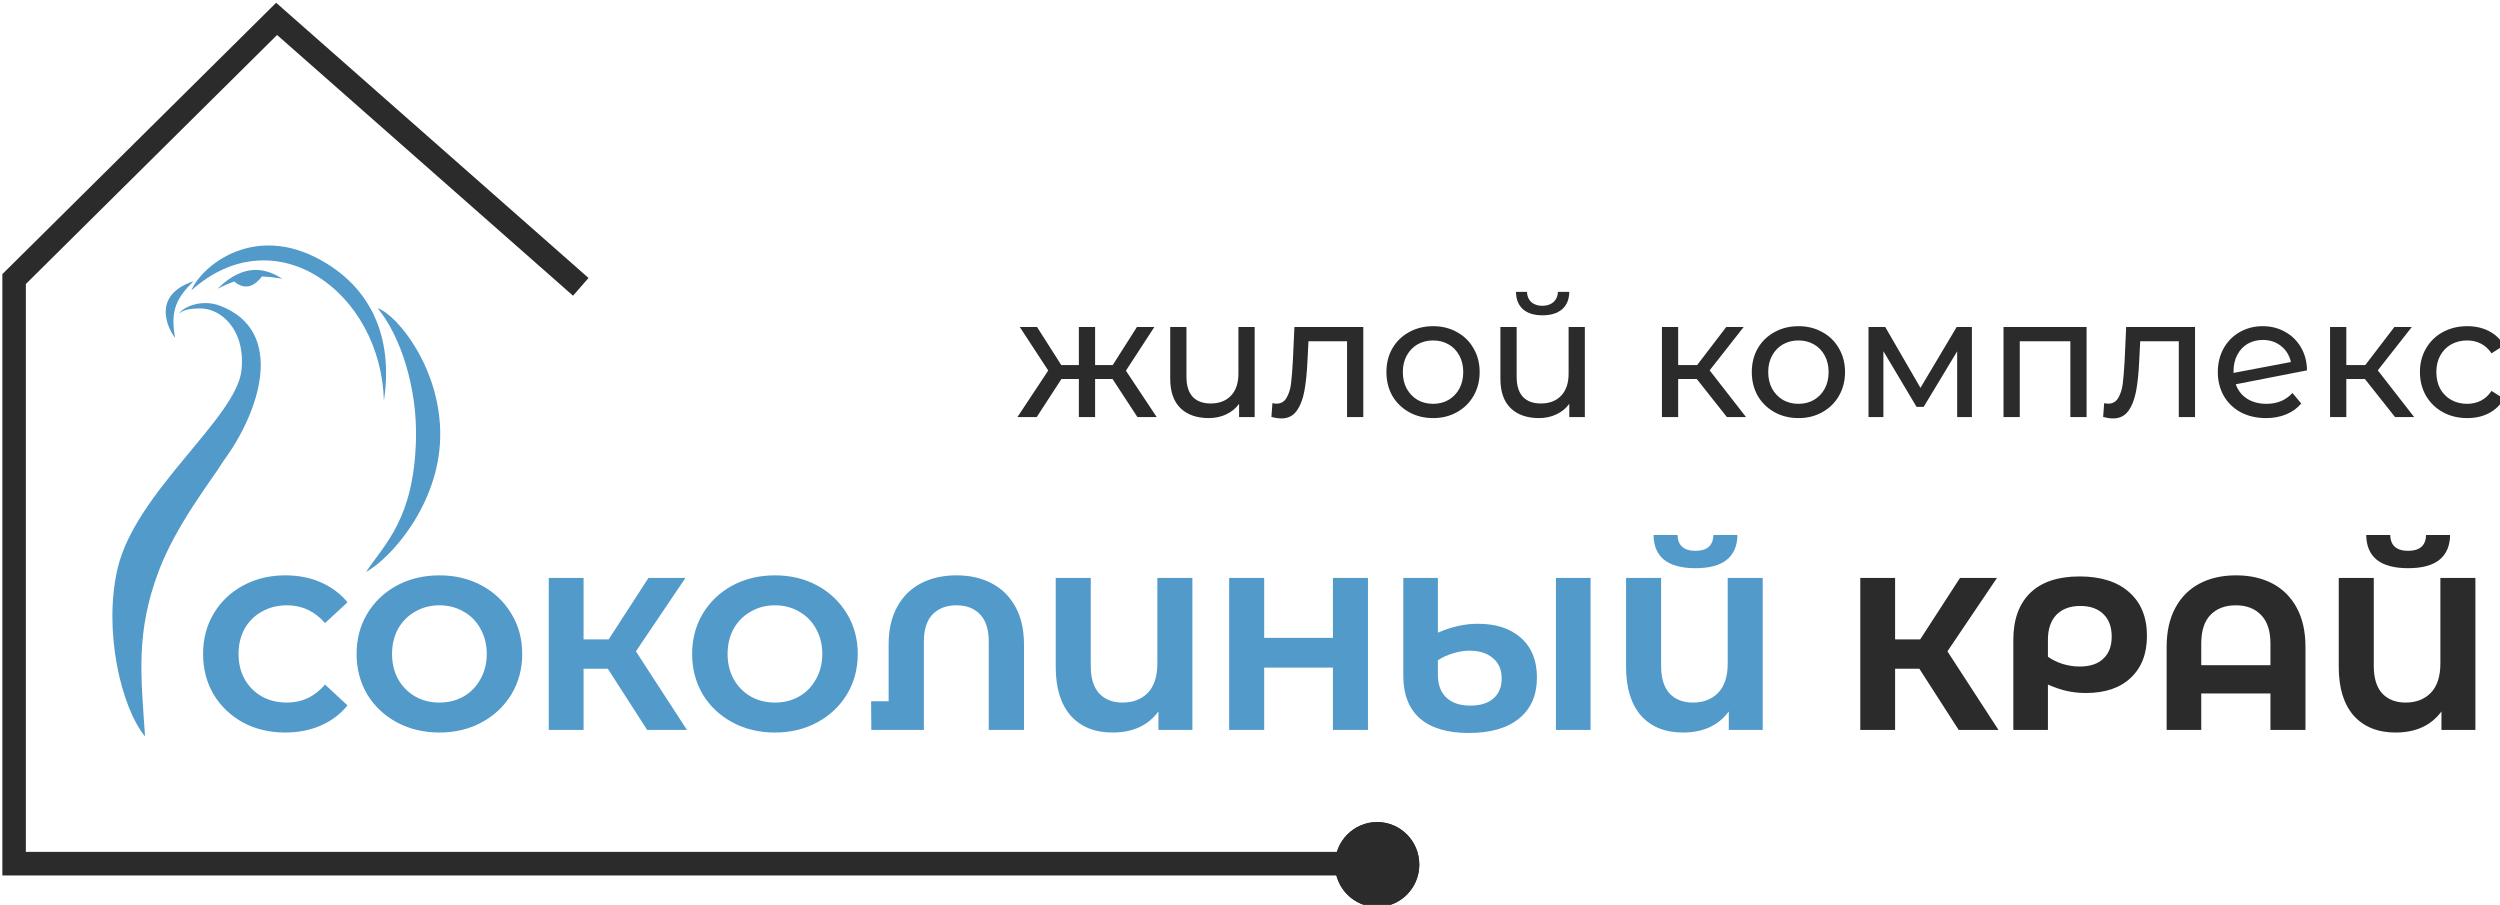
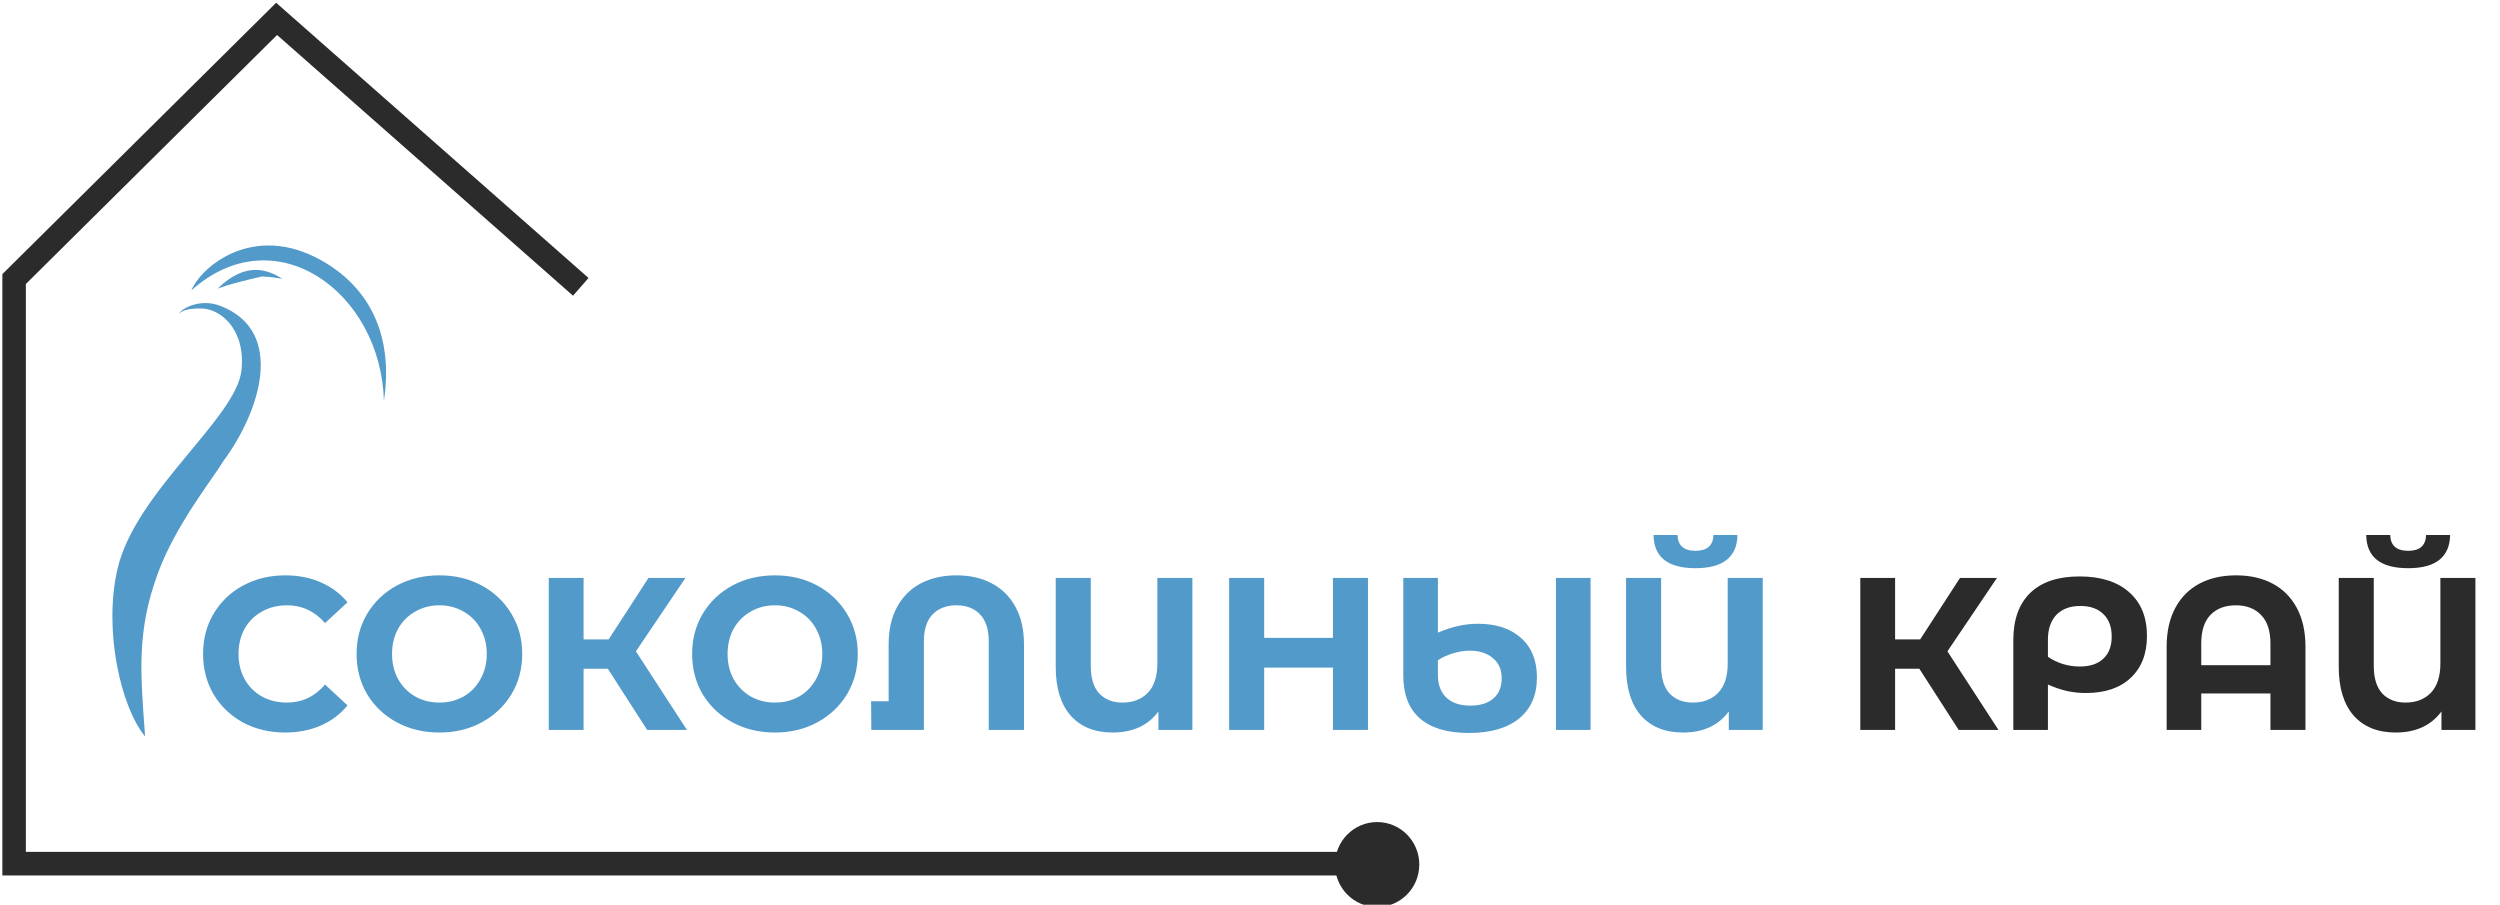
<svg xmlns="http://www.w3.org/2000/svg" width="210" height="76" viewBox="0 0 210 76" fill="none">
  <g clip-path="url(#clip0_35_350)">
-     <path d="M119.22 72.621C119.22 74.593 117.635 76.19 115.68 76.19C113.724 76.19 112.139 74.593 112.139 72.621C112.139 70.65 113.724 69.052 115.68 69.052C117.635 69.052 119.22 70.65 119.22 72.621Z" fill="#2B2B2B" />
    <path d="M23.942 61.532C22.647 61.532 21.472 61.253 20.419 60.693C19.378 60.122 18.554 59.338 17.949 58.341C17.355 57.332 17.059 56.195 17.059 54.931C17.059 53.666 17.355 52.536 17.949 51.539C18.554 50.53 19.378 49.746 20.419 49.186C21.472 48.615 22.653 48.329 23.961 48.329C25.063 48.329 26.055 48.524 26.939 48.913C27.835 49.302 28.586 49.861 29.192 50.591L27.303 52.341C26.443 51.345 25.377 50.846 24.106 50.846C23.319 50.846 22.617 51.022 21.999 51.375C21.381 51.715 20.897 52.195 20.546 52.815C20.207 53.435 20.037 54.141 20.037 54.931C20.037 55.721 20.207 56.426 20.546 57.046C20.897 57.666 21.381 58.153 21.999 58.505C22.617 58.846 23.319 59.016 24.106 59.016C25.377 59.016 26.443 58.511 27.303 57.502L29.192 59.253C28.586 59.994 27.835 60.56 26.939 60.949C26.043 61.338 25.044 61.532 23.942 61.532ZM36.91 61.532C35.59 61.532 34.397 61.247 33.332 60.675C32.278 60.104 31.449 59.32 30.843 58.323C30.25 57.314 29.953 56.183 29.953 54.931C29.953 53.679 30.25 52.554 30.843 51.557C31.449 50.548 32.278 49.758 33.332 49.186C34.397 48.615 35.59 48.329 36.91 48.329C38.23 48.329 39.416 48.615 40.47 49.186C41.523 49.758 42.353 50.548 42.958 51.557C43.564 52.554 43.867 53.679 43.867 54.931C43.867 56.183 43.564 57.314 42.958 58.323C42.353 59.32 41.523 60.104 40.47 60.675C39.416 61.247 38.23 61.532 36.91 61.532ZM36.91 59.016C37.661 59.016 38.339 58.846 38.944 58.505C39.55 58.153 40.022 57.666 40.361 57.046C40.712 56.426 40.888 55.721 40.888 54.931C40.888 54.141 40.712 53.435 40.361 52.815C40.022 52.195 39.55 51.715 38.944 51.375C38.339 51.022 37.661 50.846 36.91 50.846C36.159 50.846 35.481 51.022 34.876 51.375C34.27 51.715 33.792 52.195 33.441 52.815C33.102 53.435 32.932 54.141 32.932 54.931C32.932 55.721 33.102 56.426 33.441 57.046C33.792 57.666 34.27 58.153 34.876 58.505C35.481 58.846 36.159 59.016 36.91 59.016ZM51.055 56.171H49.021V61.313H46.097V48.548H49.021V53.709H51.128L54.47 48.548H57.576L53.416 54.712L57.703 61.313H54.361L51.055 56.171ZM65.095 61.532C63.775 61.532 62.582 61.247 61.517 60.675C60.463 60.104 59.634 59.32 59.029 58.323C58.435 57.314 58.139 56.183 58.139 54.931C58.139 53.679 58.435 52.554 59.029 51.557C59.634 50.548 60.463 49.758 61.517 49.186C62.582 48.615 63.775 48.329 65.095 48.329C66.415 48.329 67.602 48.615 68.655 49.186C69.709 49.758 70.538 50.548 71.144 51.557C71.749 52.554 72.052 53.679 72.052 54.931C72.052 56.183 71.749 57.314 71.144 58.323C70.538 59.32 69.709 60.104 68.655 60.675C67.602 61.247 66.415 61.532 65.095 61.532ZM65.095 59.016C65.846 59.016 66.524 58.846 67.129 58.505C67.735 58.153 68.207 57.666 68.546 57.046C68.897 56.426 69.073 55.721 69.073 54.931C69.073 54.141 68.897 53.435 68.546 52.815C68.207 52.195 67.735 51.715 67.129 51.375C66.524 51.022 65.846 50.846 65.095 50.846C64.344 50.846 63.666 51.022 63.061 51.375C62.455 51.715 61.977 52.195 61.626 52.815C61.287 53.435 61.117 54.141 61.117 54.931C61.117 55.721 61.287 56.426 61.626 57.046C61.977 57.666 62.455 58.153 63.061 58.505C63.666 58.846 64.344 59.016 65.095 59.016ZM80.348 48.329C81.474 48.329 82.462 48.554 83.309 49.004C84.169 49.454 84.835 50.117 85.307 50.992C85.779 51.855 86.015 52.901 86.015 54.128V61.313H83.055V53.873C83.055 52.876 82.813 52.122 82.328 51.612C81.844 51.101 81.184 50.846 80.348 50.846C79.501 50.846 78.829 51.101 78.332 51.612C77.848 52.122 77.606 52.876 77.606 53.873V61.313H73.192L73.174 58.906H74.645V54.128C74.645 52.901 74.881 51.855 75.353 50.992C75.826 50.117 76.492 49.454 77.351 49.004C78.211 48.554 79.21 48.329 80.348 48.329ZM100.16 48.548V61.313H97.309V59.763C96.437 60.943 95.154 61.532 93.458 61.532C91.957 61.532 90.782 61.058 89.935 60.11C89.099 59.15 88.681 57.788 88.681 56.025V48.548H91.624V55.934C91.624 56.955 91.86 57.727 92.332 58.25C92.817 58.76 93.471 59.016 94.294 59.016C95.178 59.016 95.886 58.742 96.419 58.195C96.952 57.636 97.218 56.815 97.218 55.733V48.548H100.16ZM114.909 48.548V61.313H111.967V56.08H106.191V61.313H103.248V48.548H106.191V53.581H111.967V48.548H114.909ZM124.143 52.396C125.669 52.396 126.874 52.791 127.758 53.581C128.654 54.372 129.102 55.478 129.102 56.9C129.102 58.384 128.605 59.532 127.612 60.347C126.619 61.161 125.208 61.569 123.38 61.569C121.576 61.569 120.208 61.161 119.275 60.347C118.343 59.532 117.877 58.335 117.877 56.754V48.548H120.783V53.144C121.933 52.645 123.053 52.396 124.143 52.396ZM133.606 48.548V61.313H130.7V48.548H133.606ZM123.507 59.271C124.343 59.271 124.99 59.07 125.451 58.669C125.911 58.268 126.141 57.709 126.141 56.991C126.141 56.25 125.893 55.678 125.396 55.277C124.912 54.864 124.264 54.657 123.453 54.657C123.005 54.657 122.545 54.73 122.073 54.876C121.6 55.01 121.17 55.204 120.783 55.46V56.681C120.783 57.508 121.019 58.147 121.491 58.596C121.964 59.046 122.636 59.271 123.507 59.271ZM148.07 48.548V61.313H145.218V59.763C144.346 60.943 143.063 61.532 141.367 61.532C139.866 61.532 138.692 61.058 137.844 60.11C137.008 59.15 136.591 57.788 136.591 56.025V48.548H139.533V55.934C139.533 56.955 139.769 57.727 140.241 58.25C140.726 58.76 141.38 59.016 142.203 59.016C143.087 59.016 143.795 58.742 144.328 58.195C144.861 57.636 145.127 56.815 145.127 55.733V48.548H148.07ZM142.421 47.728C140.096 47.728 138.922 46.798 138.897 44.938H140.913C140.938 45.825 141.44 46.269 142.421 46.269C142.905 46.269 143.275 46.159 143.529 45.941C143.783 45.71 143.917 45.375 143.928 44.938H145.945C145.933 45.849 145.636 46.542 145.055 47.016C144.473 47.49 143.596 47.728 142.421 47.728Z" fill="#529ACA" />
    <path d="M161.223 56.171H159.189V61.313H156.265V48.548H159.189V53.709H161.296L164.638 48.548H167.744L163.584 54.712L167.871 61.313H164.529L161.223 56.171ZM174.677 48.42C176.457 48.42 177.843 48.858 178.836 49.733C179.841 50.609 180.344 51.837 180.344 53.417C180.344 54.913 179.89 56.086 178.982 56.937C178.085 57.788 176.826 58.213 175.204 58.213C174.671 58.213 174.15 58.158 173.642 58.049C173.145 57.94 172.606 57.757 172.025 57.502V61.313H169.119V53.764C169.119 52.05 169.591 50.73 170.536 49.806C171.492 48.883 172.873 48.42 174.677 48.42ZM174.695 55.988C175.555 55.988 176.215 55.77 176.675 55.332C177.147 54.894 177.383 54.274 177.383 53.472C177.383 52.658 177.147 52.025 176.675 51.575C176.215 51.126 175.573 50.901 174.75 50.901C173.89 50.901 173.218 51.15 172.734 51.648C172.261 52.147 172.025 52.846 172.025 53.745V55.168C172.389 55.423 172.8 55.624 173.26 55.77C173.733 55.916 174.211 55.988 174.695 55.988ZM187.829 48.329C189.004 48.329 190.027 48.56 190.898 49.022C191.77 49.485 192.449 50.165 192.933 51.065C193.417 51.965 193.659 53.052 193.659 54.329V61.313H190.717V58.25H184.905V61.313H181.998V54.329C181.998 53.052 182.241 51.965 182.725 51.065C183.209 50.165 183.887 49.485 184.759 49.022C185.631 48.56 186.655 48.329 187.829 48.329ZM190.717 55.879V54.055C190.717 52.998 190.457 52.202 189.936 51.666C189.415 51.119 188.707 50.846 187.811 50.846C186.903 50.846 186.188 51.119 185.667 51.666C185.159 52.202 184.905 52.998 184.905 54.055V55.879H190.717ZM207.934 48.548V61.313H205.082V59.763C204.211 60.943 202.927 61.532 201.232 61.532C199.73 61.532 198.555 61.058 197.708 60.11C196.873 59.15 196.455 57.788 196.455 56.025V48.548H199.397V55.934C199.397 56.955 199.633 57.727 200.106 58.25C200.59 58.76 201.244 59.016 202.067 59.016C202.951 59.016 203.659 58.742 204.192 58.195C204.725 57.636 204.992 56.815 204.992 55.733V48.548H207.934ZM202.285 47.728C199.96 47.728 198.786 46.798 198.762 44.938H200.778C200.802 45.825 201.304 46.269 202.285 46.269C202.769 46.269 203.139 46.159 203.393 45.941C203.648 45.71 203.781 45.375 203.793 44.938H205.809C205.797 45.849 205.5 46.542 204.919 47.016C204.338 47.49 203.46 47.728 202.285 47.728Z" fill="#2B2B2B" />
-     <path d="M93.454 31.837H91.989V35.034H90.625V31.837H89.161L87.085 35.034H85.465L88.052 31.124L85.664 27.47H87.114L89.147 30.667H90.625V27.47H91.989V30.667H93.468L95.501 27.47H96.965L94.576 31.138L97.164 35.034H95.543L93.454 31.837ZM105.392 27.47V35.034H104.084V33.921C103.809 34.302 103.449 34.597 103.004 34.806C102.558 35.015 102.07 35.12 101.54 35.12C100.535 35.12 99.744 34.844 99.166 34.292C98.588 33.731 98.299 32.908 98.299 31.823V27.47H99.663V31.666C99.663 32.399 99.839 32.955 100.189 33.336C100.54 33.707 101.042 33.892 101.696 33.892C102.416 33.892 102.985 33.674 103.402 33.236C103.819 32.798 104.027 32.18 104.027 31.381V27.47H105.392ZM114.517 27.47V35.034H113.152V28.669H109.911L109.826 30.353C109.778 31.371 109.688 32.223 109.556 32.908C109.423 33.583 109.205 34.126 108.902 34.535C108.599 34.944 108.177 35.148 107.637 35.148C107.39 35.148 107.111 35.106 106.798 35.02L106.883 33.864C107.007 33.892 107.12 33.907 107.224 33.907C107.604 33.907 107.888 33.74 108.077 33.407C108.267 33.074 108.39 32.679 108.447 32.223C108.504 31.766 108.556 31.114 108.603 30.267L108.731 27.47H114.517ZM120.382 35.12C119.634 35.12 118.961 34.953 118.364 34.62C117.767 34.287 117.298 33.831 116.956 33.25C116.625 32.66 116.459 31.994 116.459 31.252C116.459 30.51 116.625 29.849 116.956 29.268C117.298 28.679 117.767 28.222 118.364 27.898C118.961 27.566 119.634 27.399 120.382 27.399C121.131 27.399 121.799 27.566 122.386 27.898C122.983 28.222 123.448 28.679 123.78 29.268C124.121 29.849 124.291 30.51 124.291 31.252C124.291 31.994 124.121 32.66 123.78 33.25C123.448 33.831 122.983 34.287 122.386 34.62C121.799 34.953 121.131 35.12 120.382 35.12ZM120.382 33.921C120.865 33.921 121.297 33.812 121.676 33.593C122.064 33.364 122.368 33.05 122.585 32.651C122.803 32.242 122.912 31.776 122.912 31.252C122.912 30.729 122.803 30.267 122.585 29.868C122.368 29.459 122.064 29.145 121.676 28.926C121.297 28.707 120.865 28.598 120.382 28.598C119.899 28.598 119.463 28.707 119.074 28.926C118.695 29.145 118.392 29.459 118.165 29.868C117.947 30.267 117.838 30.729 117.838 31.252C117.838 31.776 117.947 32.242 118.165 32.651C118.392 33.05 118.695 33.364 119.074 33.593C119.463 33.812 119.899 33.921 120.382 33.921ZM133.127 27.47V35.034H131.82V33.921C131.545 34.302 131.185 34.597 130.739 34.806C130.294 35.015 129.806 35.12 129.275 35.12C128.271 35.12 127.479 34.844 126.901 34.292C126.323 33.731 126.034 32.908 126.034 31.823V27.47H127.399V31.666C127.399 32.399 127.574 32.955 127.925 33.336C128.275 33.707 128.778 33.892 129.431 33.892C130.152 33.892 130.72 33.674 131.137 33.236C131.554 32.798 131.763 32.18 131.763 31.381V27.47H133.127ZM129.574 26.486C128.872 26.486 128.327 26.319 127.939 25.986C127.55 25.644 127.351 25.154 127.342 24.516H128.266C128.275 24.868 128.394 25.154 128.621 25.372C128.858 25.582 129.171 25.686 129.559 25.686C129.948 25.686 130.261 25.582 130.498 25.372C130.734 25.154 130.858 24.868 130.867 24.516H131.82C131.81 25.154 131.606 25.644 131.208 25.986C130.81 26.319 130.265 26.486 129.574 26.486ZM142.53 31.837H140.966V35.034H139.602V27.47H140.966V30.667H142.558L145.003 27.47H146.467L143.61 31.11L146.666 35.034H145.06L142.53 31.837ZM151.074 35.12C150.326 35.12 149.653 34.953 149.056 34.62C148.459 34.287 147.99 33.831 147.648 33.25C147.317 32.66 147.151 31.994 147.151 31.252C147.151 30.51 147.317 29.849 147.648 29.268C147.99 28.679 148.459 28.222 149.056 27.898C149.653 27.566 150.326 27.399 151.074 27.399C151.823 27.399 152.491 27.566 153.078 27.898C153.675 28.222 154.14 28.679 154.472 29.268C154.813 29.849 154.983 30.51 154.983 31.252C154.983 31.994 154.813 32.66 154.472 33.25C154.14 33.831 153.675 34.287 153.078 34.62C152.491 34.953 151.823 35.12 151.074 35.12ZM151.074 33.921C151.557 33.921 151.989 33.812 152.368 33.593C152.756 33.364 153.06 33.05 153.277 32.651C153.495 32.242 153.604 31.776 153.604 31.252C153.604 30.729 153.495 30.267 153.277 29.868C153.06 29.459 152.756 29.145 152.368 28.926C151.989 28.707 151.557 28.598 151.074 28.598C150.591 28.598 150.155 28.707 149.766 28.926C149.387 29.145 149.084 29.459 148.857 29.868C148.639 30.267 148.53 30.729 148.53 31.252C148.53 31.776 148.639 32.242 148.857 32.651C149.084 33.05 149.387 33.364 149.766 33.593C150.155 33.812 150.591 33.921 151.074 33.921ZM165.639 27.47V35.034H164.402V29.511L161.588 34.178H160.991L158.205 29.497V35.034H156.954V27.47H158.361L161.318 32.58L164.36 27.47H165.639ZM175.274 27.47V35.034H173.91V28.669H169.66V35.034H168.295V27.47H175.274ZM184.383 27.47V35.034H183.018V28.669H179.777L179.692 30.353C179.645 31.371 179.555 32.223 179.422 32.908C179.289 33.583 179.071 34.126 178.768 34.535C178.465 34.944 178.043 35.148 177.503 35.148C177.257 35.148 176.977 35.106 176.664 35.02L176.75 33.864C176.873 33.892 176.986 33.907 177.091 33.907C177.47 33.907 177.754 33.74 177.944 33.407C178.133 33.074 178.256 32.679 178.313 32.223C178.37 31.766 178.422 31.114 178.47 30.267L178.597 27.47H184.383ZM190.39 33.921C191.29 33.921 192.015 33.617 192.565 33.008L193.304 33.892C192.973 34.292 192.551 34.597 192.039 34.806C191.537 35.015 190.973 35.12 190.348 35.12C189.552 35.12 188.846 34.958 188.23 34.635C187.614 34.302 187.135 33.84 186.794 33.25C186.462 32.66 186.296 31.994 186.296 31.252C186.296 30.52 186.457 29.858 186.78 29.268C187.111 28.679 187.561 28.222 188.13 27.898C188.708 27.566 189.357 27.399 190.077 27.399C190.76 27.399 191.38 27.556 191.94 27.87C192.499 28.174 192.944 28.607 193.276 29.169C193.607 29.73 193.778 30.377 193.788 31.11L187.803 32.28C187.993 32.803 188.31 33.208 188.755 33.493C189.21 33.778 189.755 33.921 190.39 33.921ZM190.077 28.555C189.604 28.555 189.177 28.664 188.798 28.883C188.429 29.102 188.14 29.411 187.931 29.811C187.723 30.201 187.618 30.658 187.618 31.181V31.324L192.437 30.41C192.314 29.858 192.039 29.411 191.613 29.069C191.186 28.726 190.674 28.555 190.077 28.555ZM198.653 31.837H197.09V35.034H195.725V27.47H197.09V30.667H198.682L201.127 27.47H202.591L199.734 31.11L202.79 35.034H201.184L198.653 31.837ZM207.254 35.12C206.487 35.12 205.8 34.953 205.193 34.62C204.596 34.287 204.127 33.831 203.786 33.25C203.445 32.66 203.274 31.994 203.274 31.252C203.274 30.51 203.445 29.849 203.786 29.268C204.127 28.679 204.596 28.222 205.193 27.898C205.8 27.566 206.487 27.399 207.254 27.399C207.937 27.399 208.543 27.537 209.074 27.813C209.614 28.089 210.031 28.488 210.325 29.012L209.287 29.682C209.05 29.321 208.756 29.05 208.406 28.869C208.055 28.688 207.667 28.598 207.24 28.598C206.747 28.598 206.302 28.707 205.904 28.926C205.515 29.145 205.207 29.459 204.98 29.868C204.762 30.267 204.653 30.729 204.653 31.252C204.653 31.785 204.762 32.256 204.98 32.665C205.207 33.065 205.515 33.374 205.904 33.593C206.302 33.812 206.747 33.921 207.24 33.921C207.667 33.921 208.055 33.831 208.406 33.65C208.756 33.469 209.05 33.198 209.287 32.836L210.325 33.493C210.031 34.016 209.614 34.42 209.074 34.706C208.543 34.982 207.937 35.12 207.254 35.12Z" fill="#2B2B2B" />
-     <path d="M36.978 36.728C37.09 31.07 33.433 26.488 31.719 25.883C33.668 28.252 35.064 32.604 34.942 36.964C34.758 43.596 32.319 45.686 30.75 48.044C32.826 46.904 36.868 42.386 36.978 36.728Z" fill="#529ACA" />
    <path d="M26.996 21.873C21.32 18.68 16.926 22.358 16.075 24.39C23.108 18.093 32.007 24.523 32.249 33.679C32.958 29.035 31.687 24.513 26.996 21.873Z" fill="#529ACA" />
-     <path d="M14.709 28.367C14.515 28.204 12.306 24.946 16.256 23.619C14.92 24.948 14.262 25.993 14.709 28.367Z" fill="#529ACA" />
    <path d="M9.874 47.769C11.381 41.297 19.875 35.113 20.286 31.086C20.637 27.642 18.511 25.909 16.861 25.909C15.492 25.909 15.217 26.196 15.08 26.34C15.08 26.052 16.693 24.99 18.511 25.693C24.053 27.836 21.817 34.604 18.779 38.708C17.783 40.336 14.787 44.065 13.299 48.057C11.408 53.131 11.829 56.693 12.186 61.863C10.157 59.399 8.668 52.946 9.874 47.769Z" fill="#529ACA" />
-     <path d="M18.271 24.255C20.682 21.875 22.568 22.692 23.724 23.42C23.724 23.42 22.892 23.257 22.007 23.224C21.477 23.898 20.701 24.503 19.663 23.642C18.922 23.925 18.271 24.255 18.271 24.255Z" fill="#529ACA" />
+     <path d="M18.271 24.255C20.682 21.875 22.568 22.692 23.724 23.42C23.724 23.42 22.892 23.257 22.007 23.224C18.922 23.925 18.271 24.255 18.271 24.255Z" fill="#529ACA" />
    <path d="M119.22 72.621C119.22 74.593 117.635 76.19 115.68 76.19C113.724 76.19 112.139 74.593 112.139 72.621C112.139 70.65 113.724 69.052 115.68 69.052C117.635 69.052 119.22 70.65 119.22 72.621Z" fill="#2B2B2B" />
    <path d="M47.392 24.186L48.134 24.84L49.436 23.35L48.694 22.696L47.392 24.186ZM23.236 1.586L23.887 0.841L23.196 0.232L22.542 0.88L23.236 1.586ZM1.185 23.441L0.492 22.736L0.198 23.027V23.441H1.185ZM1.185 72.547H0.198V73.538H1.185V72.547ZM48.694 22.696L23.887 0.841L22.585 2.331L47.392 24.186L48.694 22.696ZM22.542 0.88L0.492 22.736L1.879 24.146L23.929 2.291L22.542 0.88ZM0.198 23.441V72.547H2.173V23.441H0.198ZM1.185 73.538H115.693V71.556H1.185V73.538Z" fill="#2B2B2B" />
  </g>
  <defs>
    <clipPath id="clip0_35_350">
      <rect width="210" height="76" fill="white" />
    </clipPath>
  </defs>
</svg>